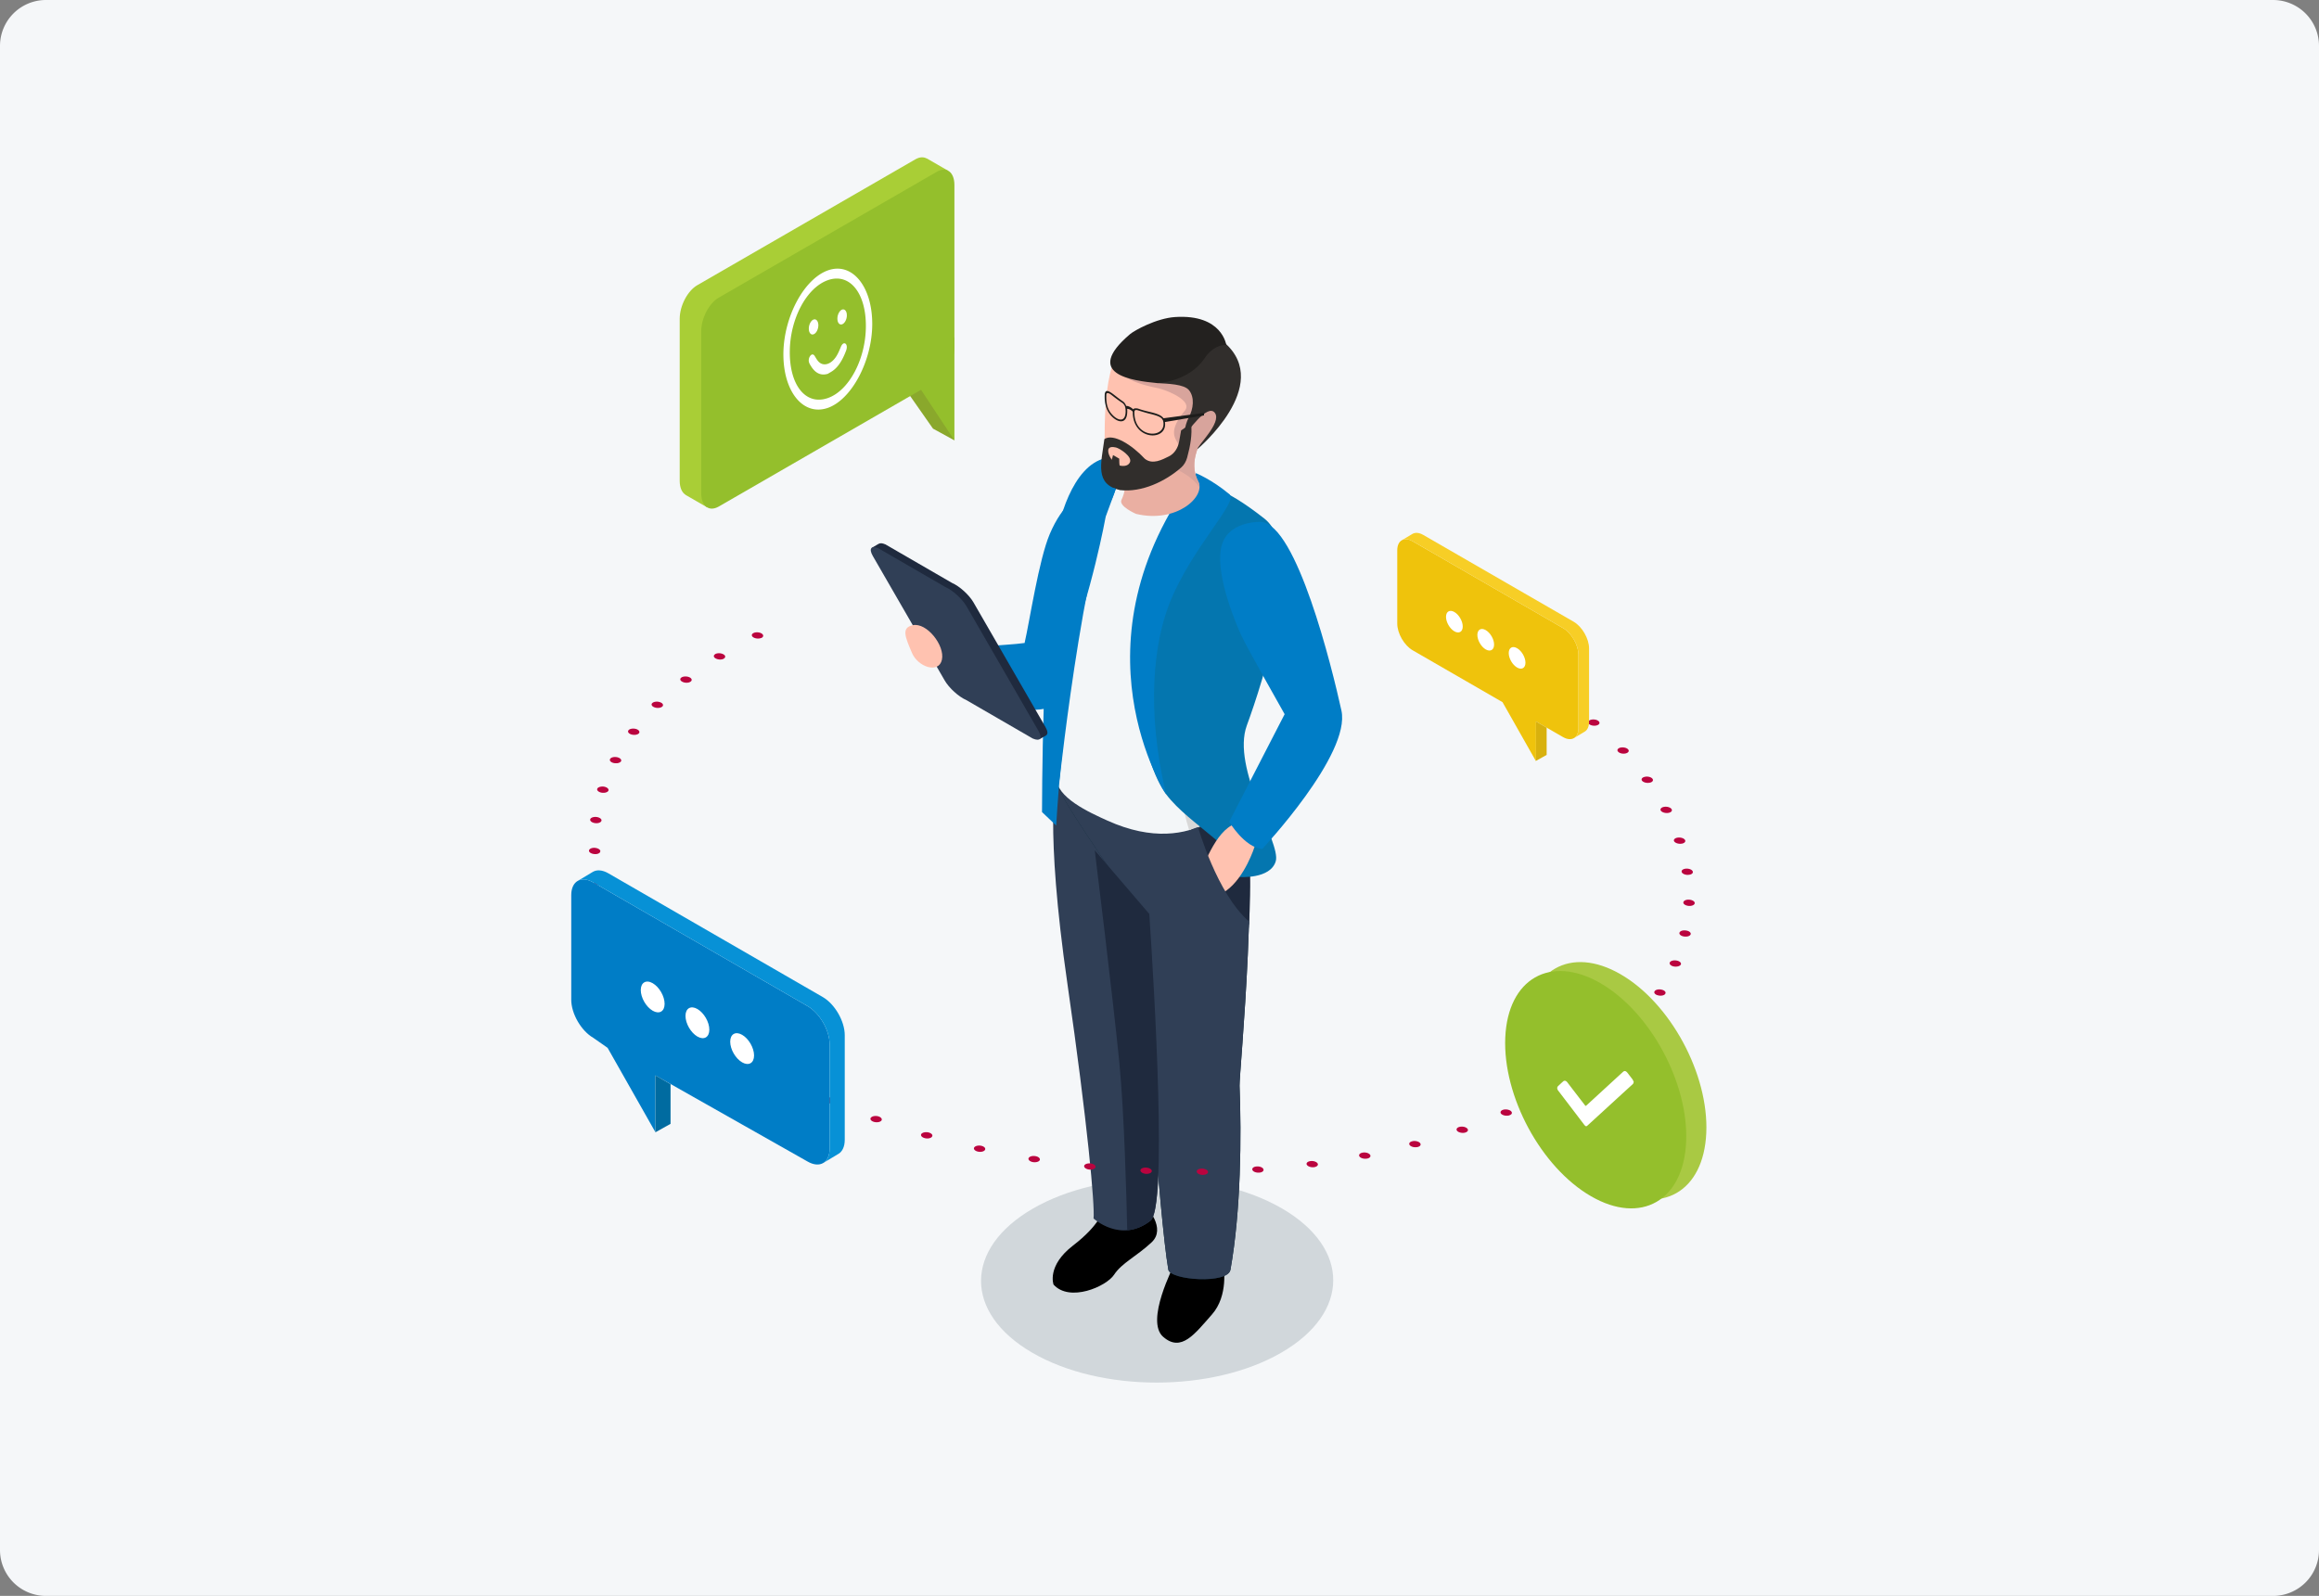
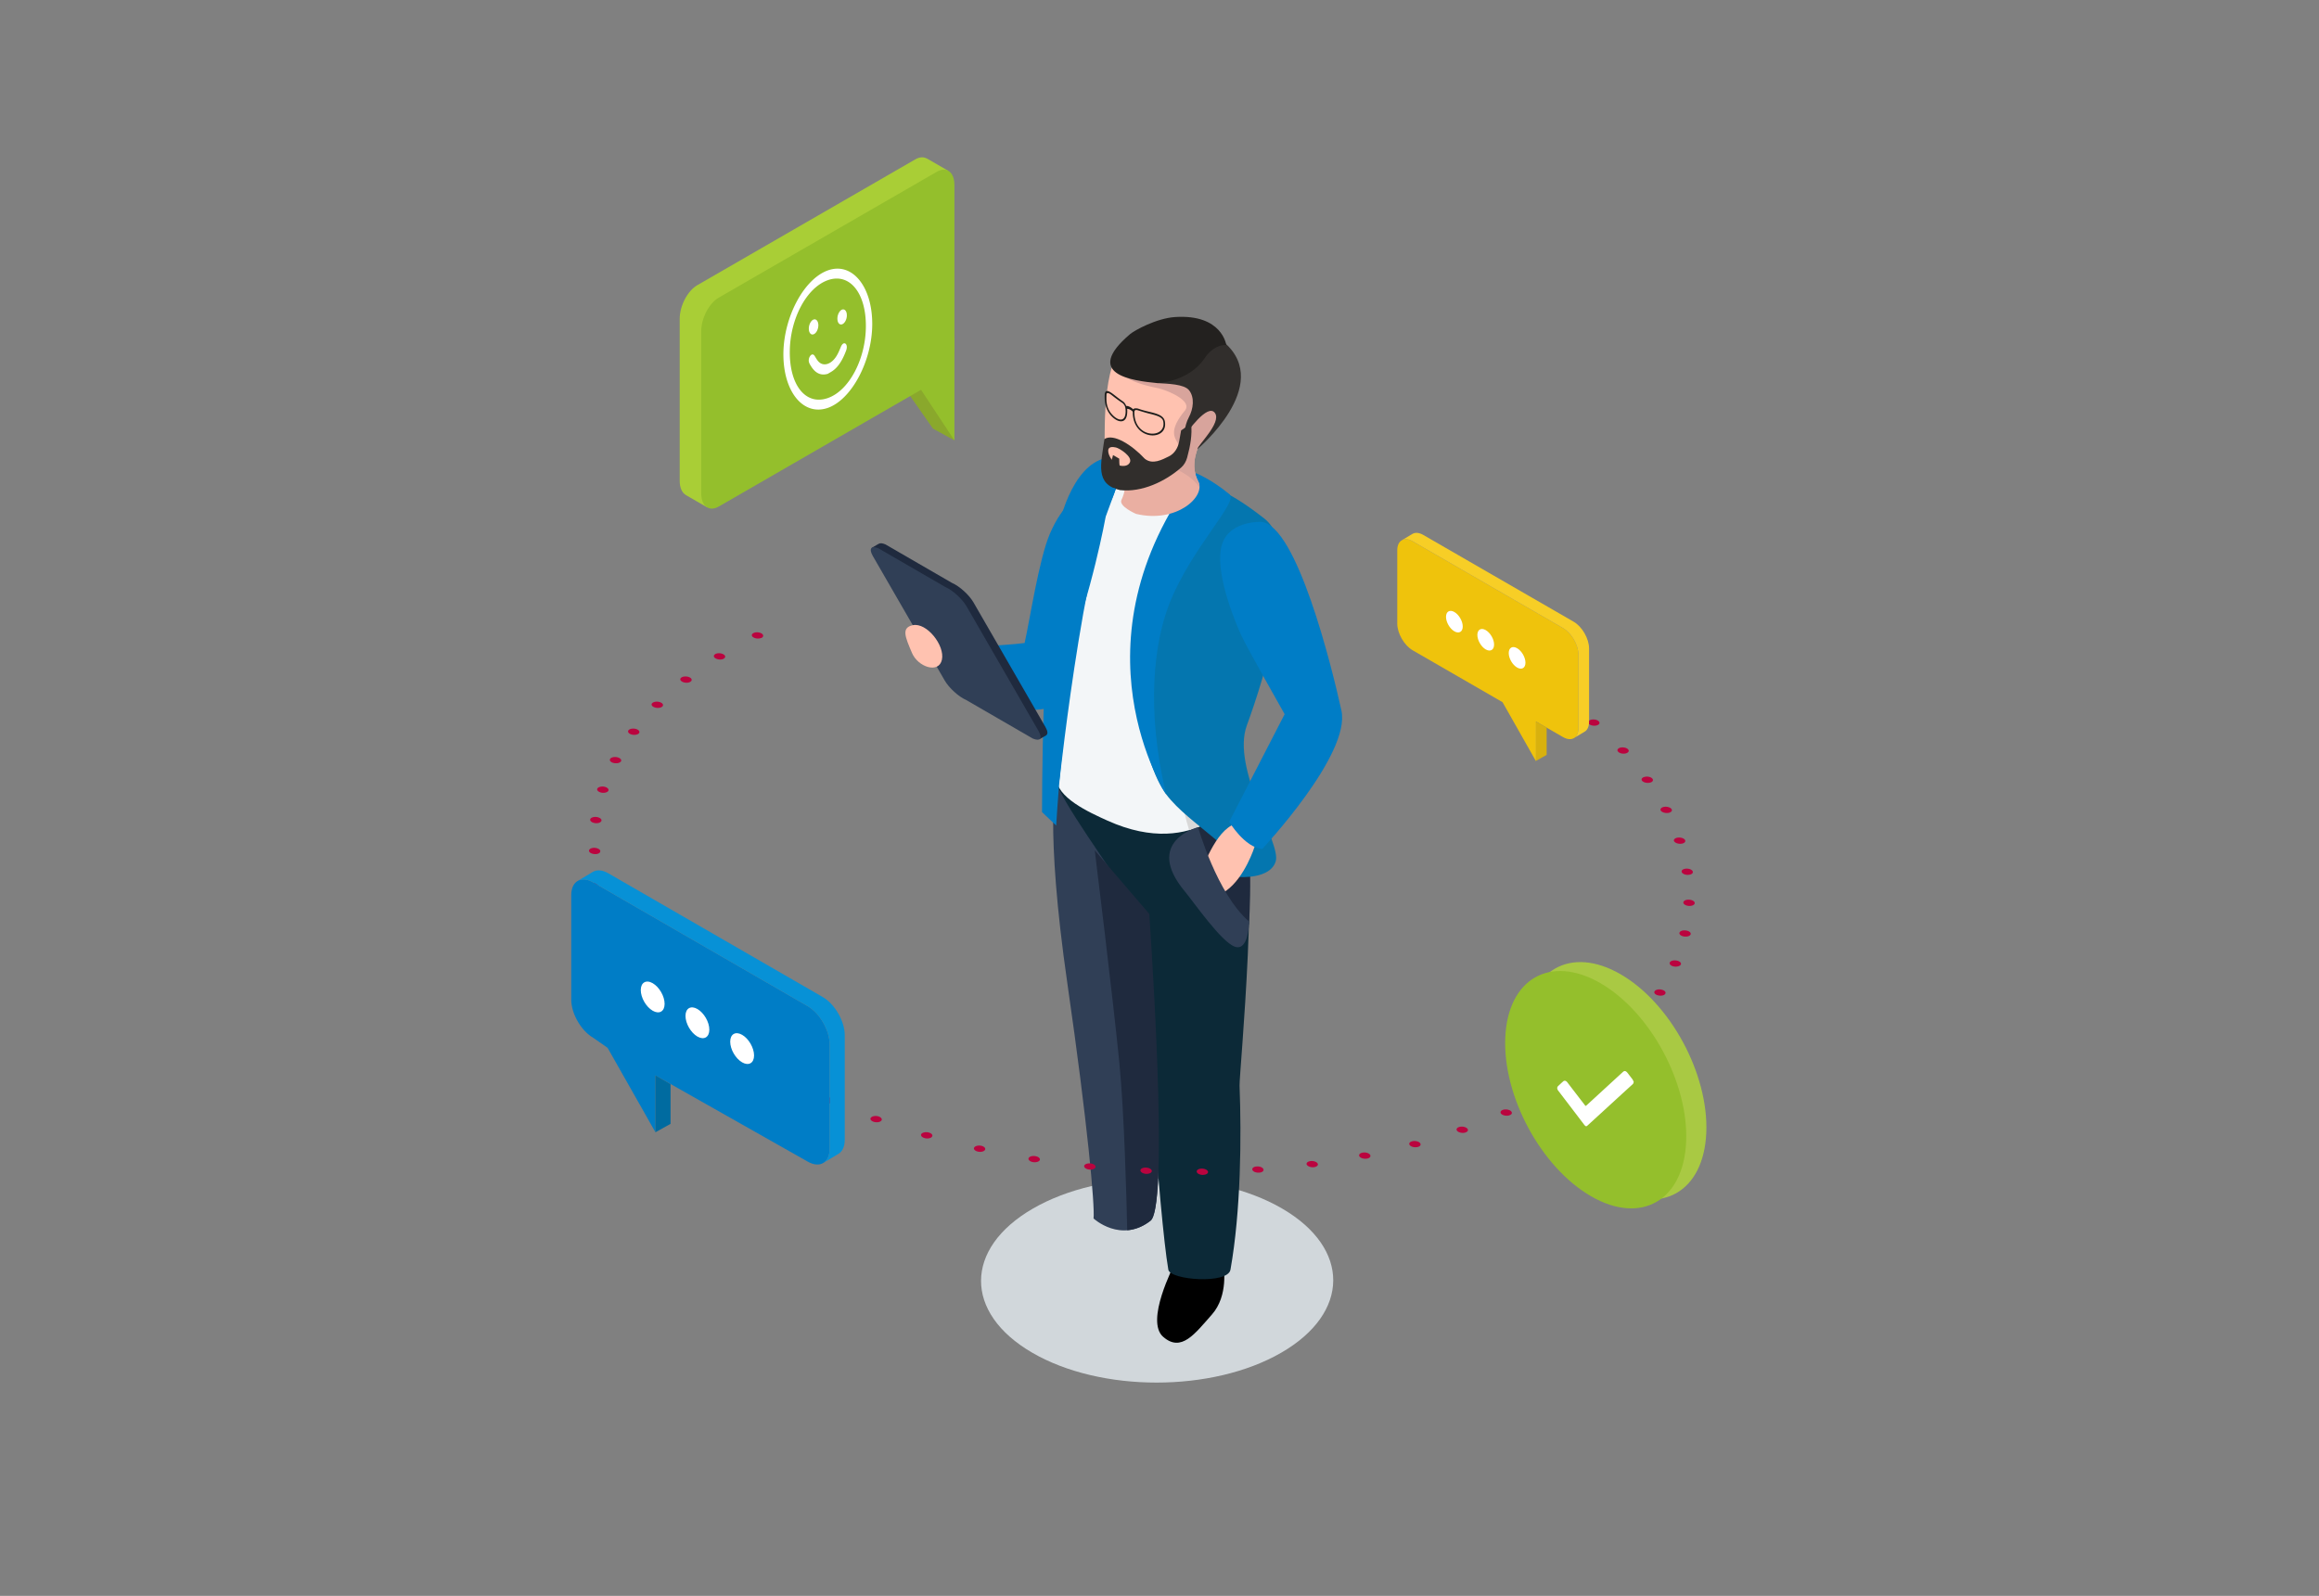
<svg xmlns="http://www.w3.org/2000/svg" version="1.1" id="Warstwa_1" x="0" y="0" viewBox="0 0 266.333 183.333" style="enable-background:new 0 0 266.333 183.333" xml:space="preserve">
  <rect x="0" y="0" width="266.333" height="183.333" fill="#808080" stroke="none" />
  <style>.st1{fill:#1f2a3e}.st2{fill:#007dc6}.st9{fill:#303f56}.st10{fill:#fff}.st21{fill:#94bf2c}.st43{fill:#ba043f}.st68{fill:#ffc2b0}.st81{fill:#d8a49c}.st82{fill:#312e2c}.st84{fill:#1d1d1b}</style>
-   <path d="M261.058 183.333H5.276A5.276 5.276 0 0 1 0 178.058V5.276A5.276 5.276 0 0 1 5.276 0h255.782a5.276 5.276 0 0 1 5.275 5.276v172.782a5.276 5.276 0 0 1-5.275 5.275z" style="fill:#f5f7f9" />
  <path style="fill:#8aa82c" d="m109.613 50.587-2.462-1.348-3.117-4.453 2.461-2.24 2.538 5.602z" />
  <path d="m80.077 32.765 25.047-14.46c.495-.286.943-.297 1.294-.104l-.001-.016 2.43 1.403-1.708.624v18.24c0 1.484-.902 3.208-2.015 3.85l-23.94 13.822v2.14L78.73 56.85l.013-.004c-.415-.253-.68-.808-.68-1.607V36.616c0-1.484.901-3.208 2.014-3.85z" style="fill:#a9ce36" />
  <path class="st21" d="m82.551 58.189 25.047-14.46c1.113-.643 2.015-2.367 2.015-3.851V21.254c0-1.484-.902-2.166-2.015-1.523L82.55 34.19c-1.113.643-2.015 2.367-2.015 3.85v18.624c0 1.484.902 2.166 2.015 1.524z" />
  <path class="st21" d="M109.613 38.705v11.882l-4.562-6.913z" />
  <path class="st10" d="M96.721 35.56c.302-.098.546.197.54.674 0 .459-.247.916-.548 1.022-.302.105-.546-.19-.54-.667 0-.458.253-.926.548-1.03z" />
  <path class="st10" d="M95.11 31.051c2.781-.965 5.084 1.876 5.065 6.212-.019 4.22-2.375 8.641-5.11 9.598-2.81.966-5.113-1.857-5.094-6.21.025-4.24 2.374-8.633 5.139-9.6zm-.026 14.672c2.423-.848 4.337-4.454 4.36-8.205.03-3.846-1.84-6.156-4.283-5.362a3.94 3.94 0 0 0-.075.026c-2.452.858-4.35 4.437-4.379 8.185-.035 3.918 1.846 6.224 4.345 5.367l.032-.011" />
  <path class="st10" d="M96.899 39.448a.21.21 0 0 1 .2.031c.172.121.205.447.076.794-.364.975-.828 1.794-1.476 2.28-.206.158-.418.258-.625.39-.792.235-1.41-.067-1.9-.83a3.06 3.06 0 0 1-.216-.373c-.128-.257-.089-.608.096-.854a.42.42 0 0 1 .188-.155c.118-.041.234.017.325.165.144.235.283.489.456.662.294.296.67.365 1.048.233.373-.13.746-.457 1.038-.955.18-.304.32-.647.465-.992.09-.213.206-.354.325-.396zM93.446 36.705c.302-.097.54.2.54.666-.006.464-.247.925-.55 1.03l-.01.004c-.295.104-.54-.2-.534-.66.001-.467.253-.935.554-1.04z" />
  <g>
    <path d="M118.641 138.83c-7.924 4.573-7.964 11.988-.092 16.564 7.873 4.578 20.678 4.578 28.6 0 7.923-4.576 7.967-11.991.094-16.564-7.871-4.576-20.677-4.576-28.602 0z" style="fill:#d1d7db" />
-     <path d="M131.644 138.644s2.35 2.455.61 4.077c-1.736 1.62-3.412 2.355-4.302 3.713-.892 1.36-5.104 3.195-6.954 1.134 0 0-.808-2.146 2.25-4.494 3.06-2.348 3.344-3.889 4.082-4.897.738-1.01 4.314.467 4.314.467z" />
    <path class="st9" d="M121.303 89.29s-1.37 5.359 1.303 23.83c2.294 15.871 3.15 25.439 2.986 26.856 0 0 3.144 2.903 6.541.26 2.378-1.853-.384-38.779-.384-38.779s-8.365-7.758-10.446-12.166z" />
    <path d="M140.521 145.471s.605 3.353-1.341 5.544c-1.945 2.191-3.506 4.382-5.593 2.554-2.088-1.824 1.191-8.084 1.394-8.607.206-.52 5.54.51 5.54.51z" />
    <path d="M142.36 124.726c.228 5.796.158 14.4-1.043 21.13-.304 1.703-6.932 1.196-7.137 0-1.092-6.353-2.679-31.957-3.146-34.547 1.256-.042 0-.002 0-.002-.258-1.44-.79-6.997-1.819-8.803-1.105-1.94-7.739-11.006-7.912-12.829.069.106 20.73.482 21.163 1.558 2.428 6.073-.158 32.166-.106 33.493z" style="fill:#0c2937" />
-     <path class="st9" d="M142.36 124.726c.228 5.796.158 14.4-1.043 21.13-.304 1.703-6.932 1.196-7.137 0-1.092-6.353-2.679-31.957-3.146-34.547 1.256-.042 0-.002 0-.002-.258-1.44-.79-6.997-1.819-8.803-1.105-1.94-7.739-11.006-7.912-12.829.069.106 20.73.482 21.163 1.558 2.428 6.073-.158 32.166-.106 33.493z" />
    <path d="M137.33 55.303c.993.447 2.024 1.183 3.72 2.26 2.252 1.428 4.593 3.507 4.922 3.905.443.54 2.02 1.879-1.677 9.156 0 0-5.824 8.1-3.26 16.133l1.431 4.476s-4.896 7.708-15.263 3.043c-2.102-.95-5.922-2.662-5.9-4.985 0 0 1.495-8.186.362-16.383-.98-7.087.185-18.637 4.897-19.72 0 0 2.806-1.465 10.768 2.115z" style="fill:#f3f6f8" />
    <path class="st1" d="M132.133 140.235c-.931.725-1.84 1.023-2.674 1.09-.08-3.707-.335-13.44-.908-19.284-.72-7.332-2.819-24.358-2.819-24.358l6.264 7.307c.618 9.28 2.061 33.747.137 35.245zM136.846 95.283s.25 8.78 6.591 10.931c0 0 .708-9.607-.97-14.981 0 0-2.017 3.562-5.62 4.05z" />
    <path d="M145.972 61.468c.443.54 2.02 1.879-1.677 9.156 0 0-5.824 8.1-3.26 16.133l1.431 4.476s-1.917 3.018-5.894 4.133c-3.158-9.891.377-25.123 1.14-30.745.54-3.984 3.046-5.591 4.58-6.21 1.805 1.296 3.412 2.733 3.68 3.057z" style="fill:#d8d8d8" />
    <path d="M138.82 55.97s-5.722 3.807-8.075 14.533c-1.385 6.31.465 17.116 3.182 20.74 2.717 3.623 8.971 6.492 8.367 9.503 0 0 3.623.29 4.227-1.822.603-2.113-5.133-10.667-3.321-15.6 1.812-4.931 6.74-20.026 2.012-23.75-4.73-3.723-6.393-3.604-6.393-3.604z" style="fill:#0476af" />
    <path class="st2" d="M127.026 58.41s-4.483 15.472-5.723 36.426l-1.629-1.548s0-22.554 1.63-31.558c.697-3.851 2.818-9.77 7.218-9.18 0 0 .166 3.917-1.496 5.86zM137.36 54.36s1.776.7 3.84 2.42c1.072.892-4.354 6.112-6.9 12.57-1.743 4.42-2.72 12.108-.373 21.893 0 0-11.293-17.281 3.434-36.883z" />
    <path class="st2" d="M127.512 52.533s-6.848 9.206-6.209 26.965l.378 10.177s3.351-31.098 7.457-34.995c4.106-3.897-1.626-2.147-1.626-2.147z" />
    <path d="M139.333 48.656s-3.357 3.565-1.719 6.642c.914 1.722-2.469 4.853-7.14 3.737 0 0-2.026-.875-1.677-1.607.79-1.645.263-2.749-.258-4.205-.527-1.447 10.794-4.567 10.794-4.567z" style="fill:#eaafa2" />
    <path class="st81" d="M137.614 55.298c.111.21.162.432.14.672-1.464-2.105-4.832-2.831-4.832-2.831l5.337-4.177c.19-.062.36-.11.504-.15l.055.469c-.87 1.149-2.429 3.72-1.204 6.017z" />
    <path class="st68" d="M140.7 46.565s-2.073 5.132-6.147 6.916c-3.63 1.573-7.645 2.336-7.683-1.662-.018-3.175-.176-11.286 2.817-12.387 3.864-1.434 5.573-3.713 9.376-1.522 0 0 4.268 2.928 1.637 8.655z" />
    <path class="st81" d="M140.7 46.565s-1.213 4.503-6.152 6.986c-1.057.529-2.353.876-3.356 1.112 1.929-.973 2.164-1.328 3.762-2.647 1.592-1.308-1.81-1.283 1.119-4.836 1.002-1.208-2.313-2.441-3.151-2.603-4.98-1-4.858-2.555-4.75-3.79.197-.505.427.105.688-.322l.618-.822a4.7 4.7 0 0 1 .209-.211 15.736 15.736 0 0 1 1.935-1.51c2.124.413 8.19 1.592 8.311 1.648.076.025.871 1.634 1.623 3.152.046 1.106-.18 2.377-.856 3.843z" />
    <path class="st82" d="M137.519 51.6c-.007-.415 2.785-3.02 2.027-4.14-.836-1.242-3.298 2.331-3.44 2.526-.161.179-.068-1.107.412-2.01.552-1.023.694-2.315.05-3.14-.577-.732-2.509-.749-3.663-.827 1.022-.435 2.928-.325 3.864-1.768 1.254-1.927 2.661-2.683 3.9-2.845 5.548 4.9-3.15 12.204-3.15 12.204z" />
    <path d="M132.905 44.009s3.628-.102 5.47-2.898c.385-.6 1.338-1.544 2.46-1.47 0 0-.45-3.57-5.872-3.222-2.155.14-4.681 1.545-5.172 1.96-5.476 4.646.263 5.354 3.114 5.63z" style="fill:#23211f" />
    <path class="st68" d="M144.082 97.281s-1.093 3.494-3.253 5.039c-2.16 1.545-4.76 1.135-3.775-.472.99-1.609 2.145-5.768 4.391-7.03 2.242-1.261 2.637 2.463 2.637 2.463z" />
    <path class="st2" d="M144.85 59.953s-4.068-.203-4.633 3.11c-.563 3.31 1.82 8.776 2.368 9.984.545 1.21 4.953 8.997 4.953 8.997l-6.368 12.36s1.753 2.945 3.792 3.124c0 0 10.206-10.869 9.097-15.909-1.108-5.041-5.13-21.308-9.21-21.666z" />
    <path class="st9" d="M137.598 95.021s2.156 7.65 5.86 10.847c0 0-.017 3.456-1.643 2.884-1.559-.55-4.703-5.103-5.736-6.343-4.796-5.766 1.519-7.388 1.519-7.388z" />
    <g>
      <path class="st84" d="M127.568 47.708c.846.963 1.988 1.072 1.89-.662-.002-.025-.008-.05-.013-.076.2-.007.436.109.652.32v.07c.009 3.33 4.126 3.365 3.682 1.04-.197-.985-1.722-.963-3.017-1.442-.154-.057-.552-.096-.607.07-.27-.255-.561-.398-.811-.398-.09-.207-.188-.392-.392-.527-1.04-.69-1.92-1.717-2.07-.857-.068 1.018.16 1.864.686 2.462zm2.714-.31c.004-.206.02-.381.448-.25.413.125.833.263 1.243.363.946.232 1.527.407 1.624.893.074.388.006.725-.198.975-.269.33-.745.49-1.274.425a1.998 1.998 0 0 1-1.293-.706c-.358-.428-.548-1.016-.55-1.7zm-3.216-2.073c.019-.175.102-.176.17-.168.23.029.436.242.85.55.256.192.521.39.797.566.15.095.32.332.357.553.11.654-.007 1.441-.602 1.368-.318-.038-.705-.307-1.034-.717-.506-.63-.567-1.356-.538-2.152z" />
-       <path class="st84" d="M138.278 47.432v.29l-4.607.777-.168-.437z" />
    </g>
    <path class="st82" d="M136.8 48.674c.133 1.24-.078 2.499-.454 3.88-.12.439-.344.85-.686 1.15-1.813 1.594-4.506 2.885-7.032 2.598-2.914-.68-2.174-3.022-1.792-5.857 1.008-.696 3.146.643 4.644 2.257.888.712 2 .101 2.76-.273.645-.318 1.05-.983 1.178-1.692l.231-1.295 1.15-.768z" />
    <path class="st68" d="M128.167 51.405c.432.102 1.892 1.04 1.606 1.693-.163.372-.583.5-1.145.39-.676-.133-1.377-1.095-1.354-1.73.017-.444.461-.454.893-.353z" />
    <path class="st82" d="M128.542 52.687c-.02.664.088 1.344.456 2.053l-2.098-1.318c.504.049.773-.423.929-1.145l.713.41z" />
    <g>
      <path class="st2" d="M117.674 73.865c.577-2.5 1.634-9.579 2.897-12.536 2.915-6.818 7.597-5.19 7.597-5.19l-1.181 3.21s-1.596 8.839-4.595 16.347c-1.163 1.38-.13 4.753-1.232 5.348-2.362 1.276-9.035-.146-10.593-.883.119-.52-1.792-4.058-.812-5.243.57-.69 5.725-.737 7.92-1.053z" />
      <path class="st1" d="M100.937 62.467c.144-.095.399-.083.76.074l7.653 4.43c.855.37 1.958 1.373 2.452 2.228l8.257 14.302c.284.492.3.825.105.954l.004.01-.816.468-.383-.801-7.22-4.18c-.854-.37-1.957-1.372-2.451-2.227l-8.257-14.303c-.022-.037-.034-.068-.052-.104l-.187.183-.648-.587.776-.454.007.007z" />
      <path class="st9" d="m100.903 62.997 7.652 4.43c.855.37 1.958 1.373 2.452 2.228l8.257 14.302c.494.855.198 1.251-.657.881l-7.652-4.43c-.855-.37-1.958-1.372-2.452-2.227l-8.257-14.302c-.494-.855-.198-1.252.657-.882z" />
      <path class="st68" d="M104.838 71.82c1.582-.336 3.697 2.316 3.34 3.964-.357 1.648-2.752.842-3.437-.773-.782-1.843-1.258-2.905.097-3.192z" />
    </g>
  </g>
  <g>
    <path class="st43" d="M188.943 89.232c.328-.064.715.045.846.237.135.185-.008.38-.316.445l-.036.002c-.329.064-.715-.045-.854-.235-.127-.185.01-.375.328-.443l.032-.006zM191.176 92.68c.34-.039.702.087.808.284.1.176-.05.35-.335.41l-.1.017c-.344.034-.702-.087-.817-.282-.089-.18.063-.352.35-.413a.996.996 0 0 1 .094-.015zM192.775 96.215c.355-.02.697.126.767.325.055.169-.099.317-.366.373l-.15.016c-.354.02-.696-.126-.774-.323-.049-.164.104-.317.36-.37a.98.98 0 0 1 .163-.021zM174.44 76.82c.238-.051.528-.018.73.1.256.148.265.377.023.51l-.195.064c-.235.05-.543.011-.737-.107-.257-.148-.262-.371-.016-.5a.784.784 0 0 1 .194-.068zM193.717 99.785c.362 0 .67.164.701.36.031.153-.118.283-.353.333l-.226.026c-.362 0-.683-.167-.705-.365-.023-.153.128-.282.362-.332.067-.015.142-.022.221-.022zM169.546 74.24c.22-.046.483-.023.687.074.273.134.327.358.109.509a.739.739 0 0 1-.24.09c-.211.044-.468.022-.674-.077-.286-.136-.34-.36-.117-.506a.755.755 0 0 1 .235-.09zM193.999 103.353c.353.023.65.196.635.396-.004.144-.16.254-.371.298-.09.02-.186.029-.287.023-.373-.025-.654-.2-.647-.4.013-.138.16-.253.376-.3.088-.018.188-.025.294-.017zM164.252 71.93c.19-.041.42-.027.613.051.319.119.4.343.21.504a.665.665 0 0 1-.265.116 1.132 1.132 0 0 1-.623-.048c-.314-.125-.403-.347-.21-.504a.656.656 0 0 1 .275-.12zM193.605 106.889c.357.039.609.226.57.42-.027.127-.175.225-.362.264a1.158 1.158 0 0 1-.37.013c-.357-.039-.605-.233-.563-.423.027-.127.166-.223.356-.264.11-.023.236-.028.37-.01zM192.542 110.342c.357.061.58.26.501.453-.051.11-.187.187-.357.223-.13.028-.278.032-.43.01-.349-.063-.564-.264-.485-.456.045-.11.18-.189.351-.225.129-.027.276-.03.42-.005zM190.355 113.68c.15-.031.328-.03.496.014.344.08.518.29.4.468-.052.099-.178.164-.324.195a1.078 1.078 0 0 1-.499-.015c-.336-.07-.518-.29-.4-.468.052-.094.175-.161.327-.193zM187.963 116.866c.169-.036.373-.03.562.024.322.1.465.317.322.49a.556.556 0 0 1-.31.165c-.171.036-.38.026-.56-.03-.33-.099-.464-.317-.322-.49a.545.545 0 0 1 .308-.16zM184.97 119.87a1.15 1.15 0 0 1 .618.044c.31.12.408.34.226.5a.6.6 0 0 1-.282.131c-.187.04-.416.028-.61-.045-.307-.116-.42-.344-.23-.505a.624.624 0 0 1 .278-.125zM181.407 122.66a1.13 1.13 0 0 1 .667.067c.285.136.347.36.137.508a.622.622 0 0 1-.245.096 1.176 1.176 0 0 1-.662-.062c-.297-.14-.358-.363-.14-.513a.717.717 0 0 1 .243-.096zM177.303 125.202c.23-.048.52-.016.722.095.253.144.286.378.032.508l.004.005-.204.065c-.226.048-.515.022-.717-.094-.253-.143-.286-.378-.032-.508a.692.692 0 0 1 .195-.07zM172.704 127.468c.25-.053.564-.004.765.124.24.162.221.391-.048.503l-.147.053c-.26.055-.576.008-.78-.124-.237-.158-.206-.384.056-.505a.726.726 0 0 1 .154-.05zM167.662 129.444c.28-.06.613 0 .801.154.22.173.145.391-.136.49l-.105.033c-.276.058-.624-.005-.817-.155-.211-.175-.136-.393.153-.493a.903.903 0 0 1 .104-.029zM162.24 131.095c.293-.063.66.022.826.188.179.18.08.394-.233.476l-.048.01c-.308.066-.668-.01-.852-.185-.171-.183-.072-.396.245-.474l.008-.002a.868.868 0 0 1 .053-.013zM156.474 132.415c.324-.069.715.034.862.222.147.188.008.388-.316.457l-.016.003-.004-.005c-.328.065-.707-.035-.85-.219-.145-.185-.009-.387.309-.455a.623.623 0 0 1 .015-.003zM150.499 133.384c.343-.046.71.074.825.268.107.175-.048.356-.331.416l-.073.015c-.348.041-.714-.078-.829-.273-.11-.174.045-.352.332-.413a.984.984 0 0 1 .076-.013zM144.326 134c.355-.032.705.113.771.307.075.17-.079.33-.346.386l-.142.014c-.359.027-.704-.113-.77-.308-.067-.167.081-.325.34-.38a.962.962 0 0 1 .147-.019zM86.724 72.659c.242-.052.54-.01.736.108.253.155.254.385.004.51l-.183.054c-.243.052-.54.016-.749-.109-.249-.15-.246-.375.012-.501a.725.725 0 0 1 .18-.062zM138.016 134.245c.362 0 .675.158.721.351.031.163-.126.295-.369.347l-.21.023.004.004c-.362 0-.683-.156-.717-.357-.034-.158.12-.294.364-.345a1.07 1.07 0 0 1 .207-.023zM82.35 75.063a1.11 1.11 0 0 1 .705.088c.277.138.31.36.08.508a.699.699 0 0 1-.216.085 1.107 1.107 0 0 1-.693-.088c-.286-.137-.323-.365-.089-.508l-.004-.004a.718.718 0 0 1 .216-.081zM131.624 134.13c.358.017.654.19.66.391-.004.144-.149.256-.368.303-.089.019-.174.031-.282.027-.362-.022-.65-.196-.66-.391.002-.147.154-.263.373-.31.084-.017.178-.025.277-.02zM78.504 77.732c.203-.043.449-.025.644.057.298.118.38.353.181.504a.655.655 0 0 1-.257.115 1.087 1.087 0 0 1-.642-.06c-.314-.126-.387-.351-.19-.503a.648.648 0 0 1 .264-.113zM125.236 133.652c.353.034.621.219.583.413-.029.138-.168.233-.371.276-.097.02-.214.03-.339.017-.357-.039-.624-.223-.594-.427.022-.123.17-.22.37-.263.107-.023.228-.03.351-.016zM75.21 80.626a1.11 1.11 0 0 1 .58.036c.33.11.444.328.281.5a.654.654 0 0 1-.294.138c-.186.04-.403.031-.594-.038-.315-.103-.437-.329-.275-.49.07-.07.178-.12.303-.146zM118.9 132.812c.357.05.584.254.517.45-.048.114-.183.192-.361.23-.122.025-.271.03-.411.01-.356-.061-.58-.26-.517-.449.046-.113.183-.198.36-.236.124-.026.266-.03.412-.005zM72.495 83.722c.16-.034.353-.031.533.015.335.093.49.312.359.488-.063.085-.178.142-.324.173-.162.034-.347.03-.522-.02-.34-.087-.494-.307-.363-.482.06-.085.175-.144.317-.174zM112.23 131.621a1.16 1.16 0 0 1 .473.004c.344.08.527.288.42.47-.051.098-.182.17-.336.203-.138.03-.319.03-.483-.007-.34-.076-.53-.293-.42-.47.06-.096.188-.166.346-.2zM70.406 86.985c.137-.03.3-.031.463 0 .348.074.546.278.456.468-.06.1-.19.172-.353.206-.138.03-.302.026-.459-.001-.355-.072-.55-.283-.444-.465.05-.102.176-.174.337-.208zM106.15 130.085c.163-.035.355-.032.536.019.331.1.49.312.34.487-.056.083-.17.14-.316.17-.154.034-.347.03-.526-.024-.336-.093-.49-.313-.36-.488a.612.612 0 0 1 .326-.164zM69.353 90.365c.34.054.592.252.526.447-.036.117-.176.202-.37.243a1.181 1.181 0 0 1-.395.007c-.348-.052-.584-.254-.521-.442.038-.115.178-.201.364-.24.119-.026.256-.032.396-.015zM100.346 128.223c.183-.04.402-.029.591.04.306.115.428.342.258.504a.623.623 0 0 1-.298.134c-.178.038-.4.025-.59-.044-.31-.11-.429-.33-.258-.493a.612.612 0 0 1 .297-.141zM68.479 93.85c.353.034.633.221.602.414-.024.131-.164.238-.367.28-.105.023-.214.03-.33.016-.35-.03-.629-.217-.603-.414.018-.133.166-.234.37-.277.099-.021.21-.029.328-.02zM94.849 126.066a1.12 1.12 0 0 1 .658.063c.29.13.367.35.153.504a.568.568 0 0 1-.245.107 1.113 1.113 0 0 1-.654-.063c-.298-.129-.37-.354-.165-.508a.69.69 0 0 1 .253-.103zM68.274 97.395c.358.017.659.183.68.381l-.016.004c.016.144-.129.268-.356.316-.089.02-.174.02-.262.018-.37-.01-.666-.182-.676-.377-.002-.148.15-.272.379-.321.076-.016.16-.024.251-.021zM89.743 123.62c.229-.049.506-.016.705.088.27.14.302.374.072.51a.762.762 0 0 1-.22.08 1.12 1.12 0 0 1-.701-.086c-.277-.15-.302-.374-.072-.51a.714.714 0 0 1 .216-.082zM68.745 100.972c.342-.013.672.142.734.342.027.159-.123.3-.366.352l-.198.026c-.358.005-.687-.15-.725-.345-.05-.16.1-.3.35-.353.063-.013.131-.021.205-.022zM85.068 120.92c.253-.053.562-.011.76.115.24.163.237.388-.024.51l-.175.053c-.243.052-.556.009-.753-.114-.24-.162-.23-.39.024-.51a.815.815 0 0 1 .168-.053zM69.872 104.535c.355-.032.697.104.783.3.076.17-.078.328-.354.387l-.133.023c-.34.028-.693-.11-.776-.301-.07-.174.077-.333.343-.39.043-.009.089-.015.137-.019zM80.893 117.993c.274-.058.598-.002.796.146.228.171.161.388-.128.499l-.106.033c-.275.059-.611-.001-.804-.152-.22-.162-.169-.386.124-.492a.896.896 0 0 1 .118-.034zM78.084 115.048c.176.176.084.398-.228.481l-.053.017c-.292.062-.668-.012-.844-.177-.179-.18-.084-.398.225-.486a.883.883 0 0 1 .058-.014c.299-.064.659.012.842.179zM75.024 111.797c.155.186.015.396-.3.464-.325.069-.72-.028-.875-.214l-.039-.058-.058-.059c-.153-.183-.02-.39.298-.458l.014-.003c.316-.067.708.025.867.216l.038.058.055.054zM72.09 108.743c-.352.048-.715-.067-.837-.26-.114-.179.038-.362.333-.425a.966.966 0 0 1 .075-.013c.327-.053.714.068.825.258.107.186-.04.365-.34.428l-.057.012zM179.417 80.314c-.26.055-.584.009-.777-.131-.232-.165-.197-.386.076-.504a.808.808 0 0 1 .128-.038c.262-.056.594-.008.799.131.228.16.197.386-.084.495l-.142.047zM182.51 83.18c-.205-.165-.125-.39.176-.487a.967.967 0 0 1 .077-.02c.291-.062.637.001.824.163.2.17.125.39-.176.486l-.078.022c-.291.062-.64 0-.823-.164zM186.09 85.887a.728.728 0 0 1 .03-.006c.319-.068.7.022.854.197.18.18.052.394-.265.472l-.024.005c-.316.068-.683-.019-.843-.199-.175-.176-.056-.388.248-.469z" />
  </g>
  <g>
    <path style="fill:#3c3938" d="m188.405 138.386 3.253-1.344-.305-1.934-3.835 2.085z" />
    <path d="M186.115 111.915c5.732 3.31 10.143 11.478 9.848 18.236-.295 6.76-5.186 9.557-10.918 6.248-5.738-3.313-10.15-11.481-9.854-18.24.295-6.76 5.186-9.557 10.924-6.244z" style="fill:#a9c943" />
    <path class="st21" d="M183.802 112.941c5.732 3.31 10.144 11.477 9.848 18.236-.295 6.76-5.186 9.557-10.918 6.248-5.738-3.313-10.15-11.481-9.854-18.24.295-6.76 5.186-9.557 10.924-6.244z" />
    <g>
      <path class="st10" d="M186.651 123.046c.09.019.182.095.29.231.184.241.376.484.56.733l.14.282-.03.002c.01.128-.042.201-.116.27-.558.512-1.116 1.015-1.674 1.527-1.16 1.066-2.32 2.13-3.48 3.188-.079.076-.137.11-.198.097-.058-.012-.12-.07-.203-.174a1533.55 1533.55 0 0 0-2.967-3.892c-.169-.22-.172-.414 0-.571.178-.164.356-.337.542-.499.078-.072.163-.098.248-.08.085.018.17.08.251.186.653.853 1.3 1.696 1.952 2.541.07.096.105.143.14.15.033.008.067-.023.133-.084l4.134-3.796c.1-.092.189-.13.278-.111z" />
    </g>
  </g>
  <g>
    <path d="m162.246 62.186 17.263 9.966c.973.562 1.774 1.944 1.774 3.07v8.427c0 1.126-.8 1.586-1.774 1.024l-3.1-1.79v4.569l-3.847-6.79-10.316-5.956c-.975-.563-1.773-1.944-1.773-3.07V63.21c0-1.127.798-1.588 1.773-1.024" style="fill:#efc30c" />
    <path d="M181.282 83.649v-8.426c0-1.126-.799-2.509-1.774-3.072l-17.262-9.965c-.472-.273-.9-.303-1.22-.136v-.002l1.185-.711c.32-.19.767-.166 1.257.119l17.261 9.964c.975.564 1.773 1.947 1.773 3.071v8.427c0 .585-.215.991-.558 1.166l-1.169.702v-.002c.312-.189.507-.58.507-1.135" style="fill:#f7ce26" />
    <path style="fill:#d8b10e" d="m176.409 82.883 1.221.705v3.133l-1.221.681z" />
    <path class="st10" d="M173.275 75.019c0 .613.43 1.357.961 1.664.53.306.96.057.96-.556 0-.611-.43-1.358-.96-1.663-.53-.306-.96-.058-.96.555M169.674 72.94c0 .612.43 1.357.959 1.663.532.307.96.058.96-.555.002-.612-.428-1.356-.96-1.663-.529-.306-.96-.057-.96.554M166.072 70.86c0 .613.43 1.358.961 1.664.53.306.96.057.96-.554 0-.613-.43-1.358-.96-1.664-.53-.307-.96-.058-.96.554" />
  </g>
  <g>
    <path class="st2" d="m68.136 101.37 24.615 14.21c1.388.801 2.53 2.771 2.53 4.377v12.016c0 1.606-1.142 2.262-2.53 1.46l-17.483-9.893v6.514l-5.487-9.682-1.645-1.151c-1.39-.802-2.529-2.772-2.529-4.377V102.83c0-1.608 1.14-2.265 2.53-1.46" />
    <path d="M95.28 131.973V119.96c0-1.605-1.14-3.578-2.53-4.381l-24.615-14.209c-.672-.39-1.284-.432-1.739-.195v-.002l1.69-1.014c.457-.27 1.093-.236 1.793.17l24.613 14.208c1.39.804 2.527 2.776 2.527 4.38v12.016c0 .833-.306 1.413-.795 1.662l-1.667 1v-.002c.444-.27.723-.828.723-1.619" style="fill:#0791d6" />
    <path style="fill:#006ba0" d="m75.27 123.537 1.741 1.005v4.562l-1.741.971z" />
    <path class="st10" d="M83.863 119.667c0 .874.613 1.936 1.37 2.373.756.437 1.37.082 1.37-.792 0-.872-.614-1.936-1.37-2.37-.757-.438-1.37-.085-1.37.79M78.727 116.702c0 .874.614 1.936 1.368 2.373.758.437 1.37.082 1.37-.792.002-.872-.612-1.934-1.37-2.371-.754-.437-1.368-.081-1.368.79M73.592 113.737c0 .874.613 1.936 1.37 2.373.756.437 1.367.082 1.367-.79.003-.874-.611-1.936-1.367-2.373-.757-.437-1.37-.082-1.37.79" />
  </g>
</svg>